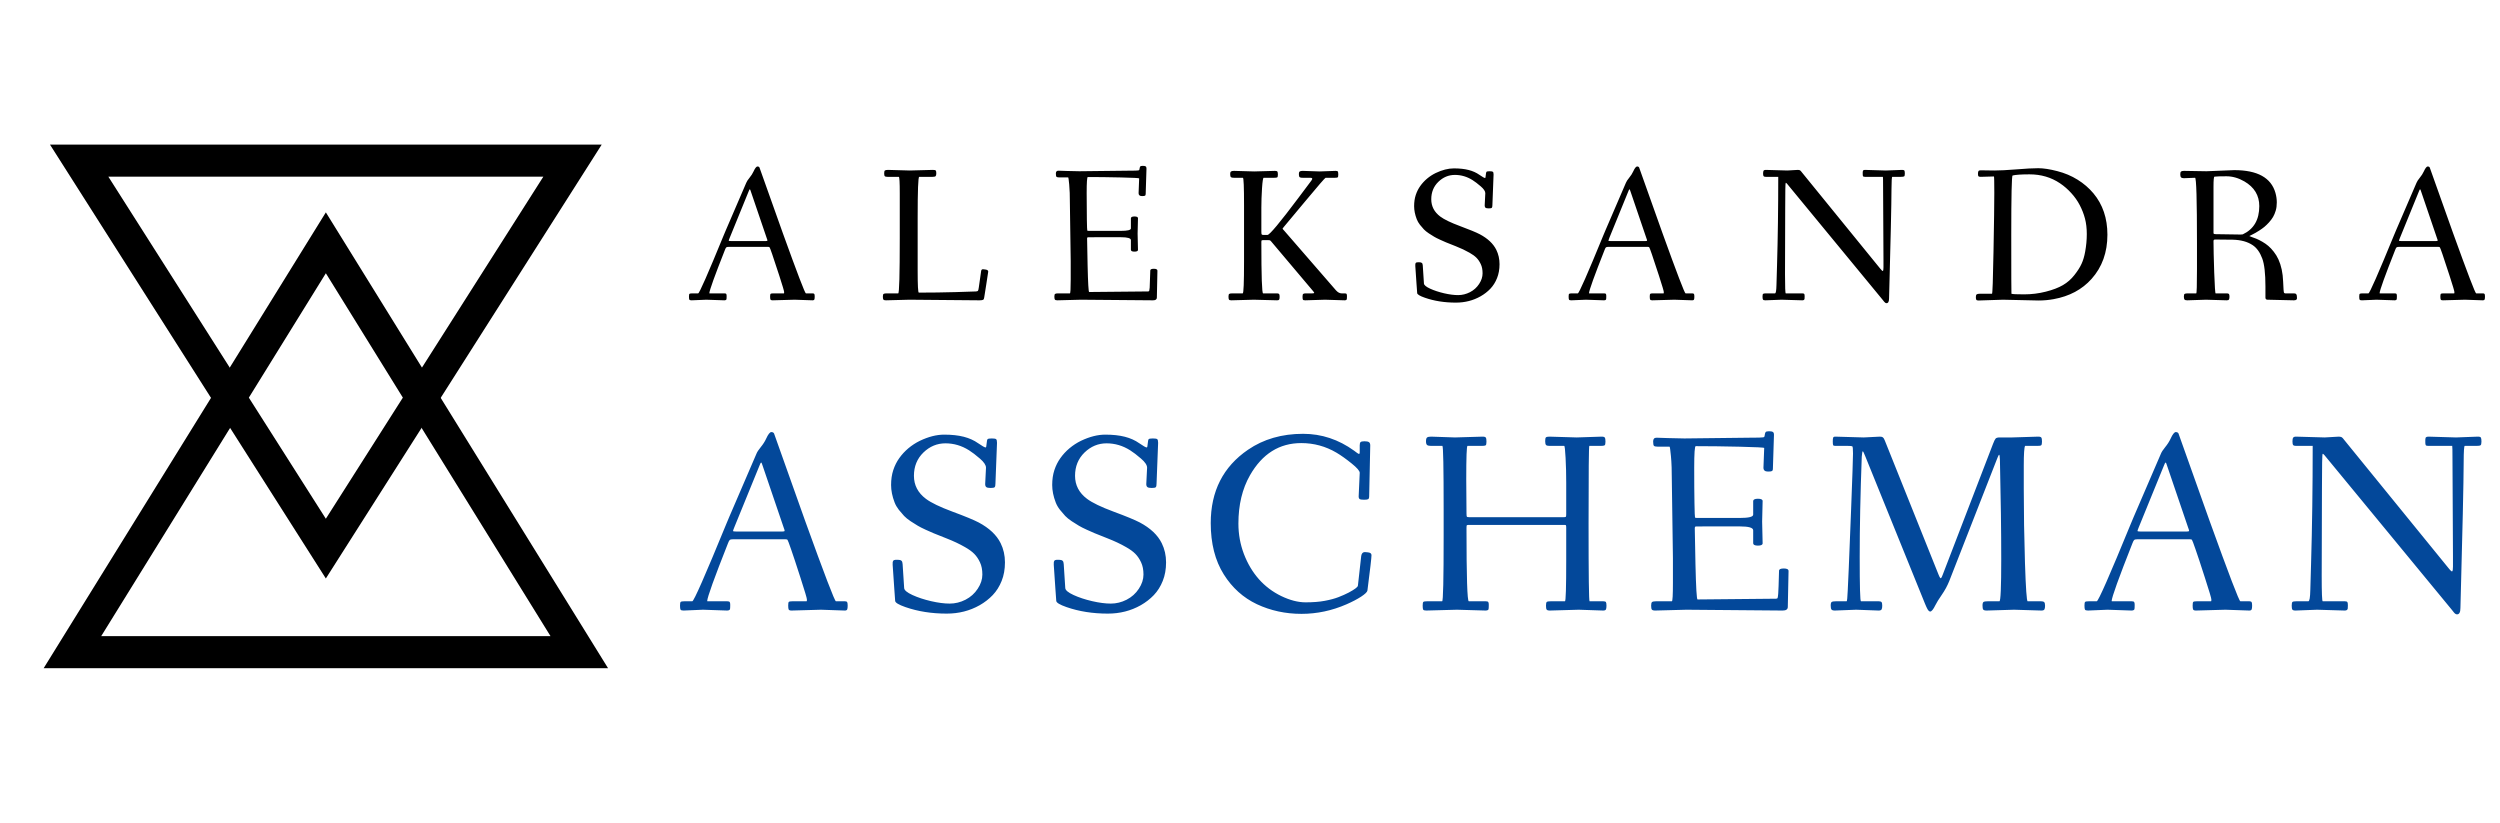
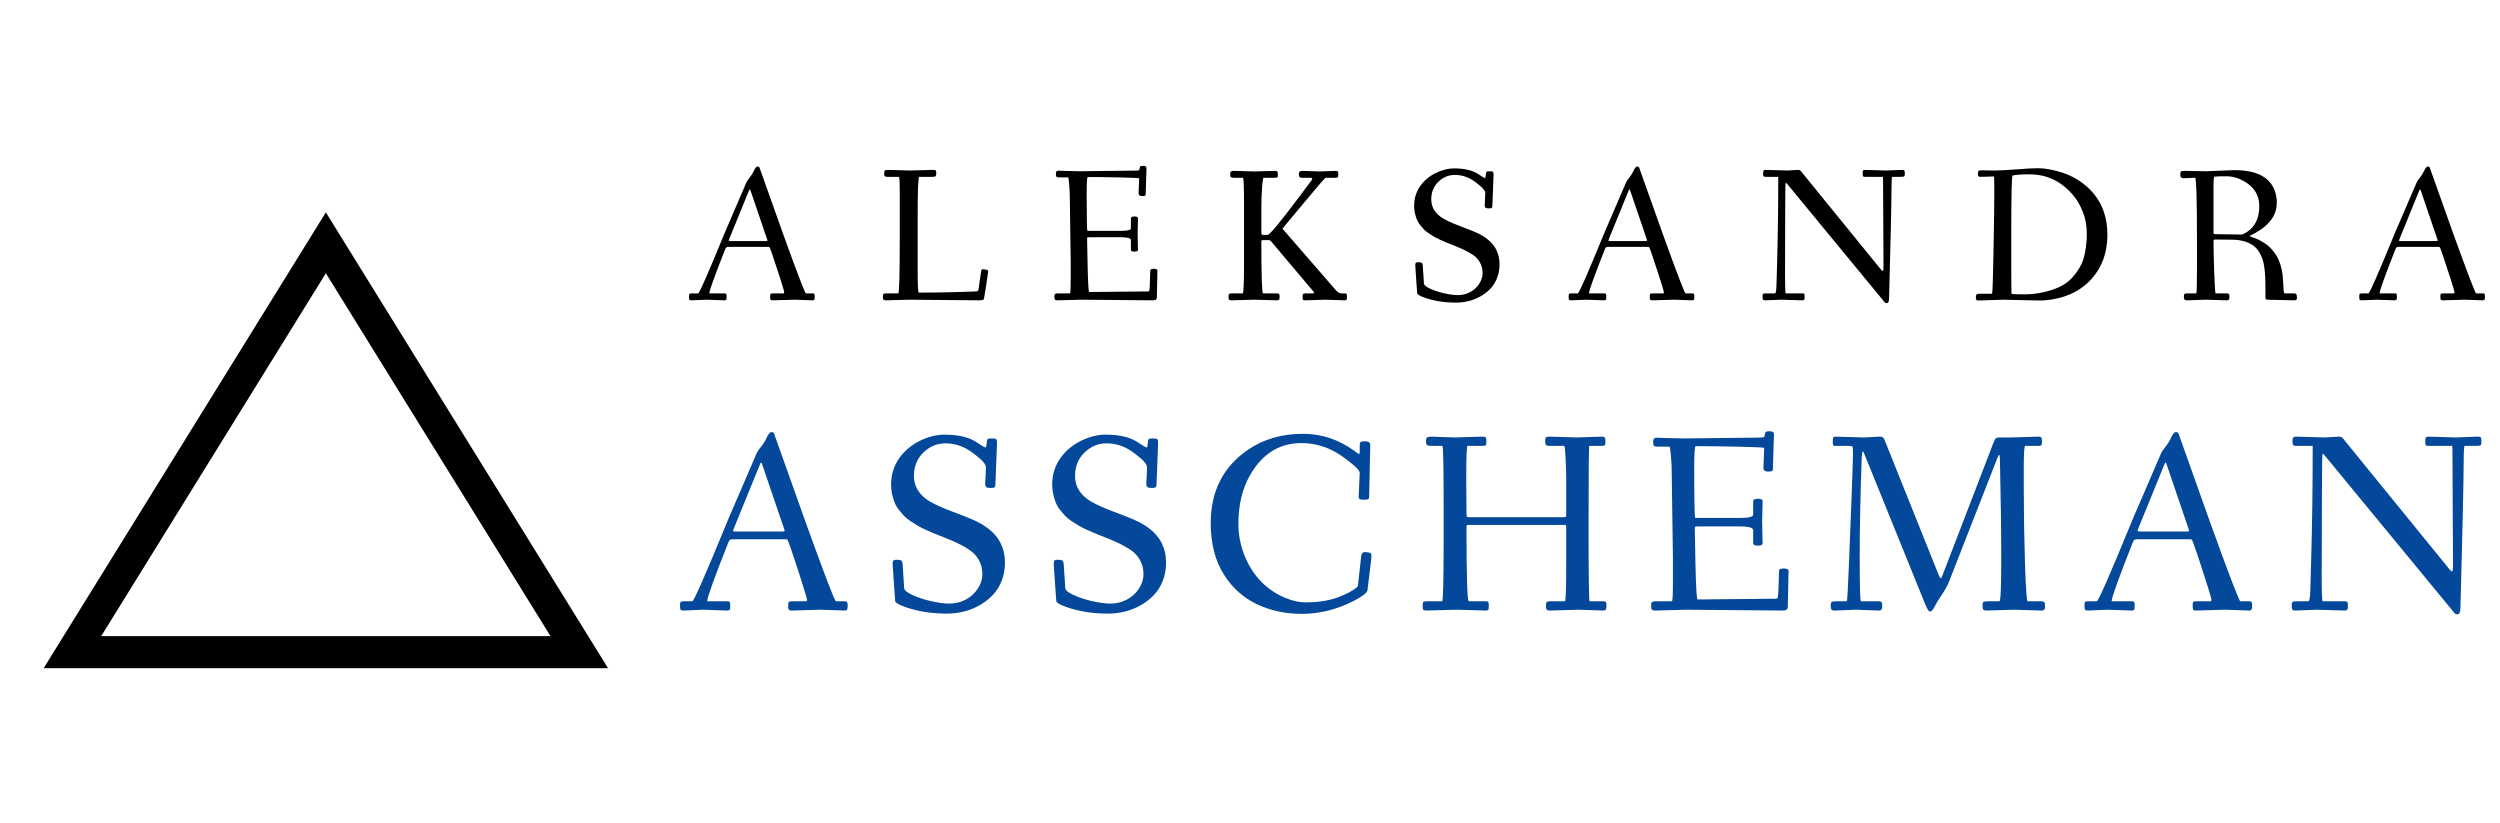
<svg xmlns="http://www.w3.org/2000/svg" width="234" height="77" viewBox="0 0 234 77" fill="none">
  <path d="M6.779 61.043L30.5 22.727L54.221 61.043H6.779Z" stroke="black" stroke-width="3" />
-   <path d="M7.41 15.036L30.499 51.35L53.588 15.036H7.41Z" stroke="black" stroke-width="3" />
  <path d="M65.807 57.07L63.984 57.147C63.824 57.147 63.728 57.117 63.697 57.059C63.666 57.004 63.65 56.879 63.65 56.684C63.65 56.488 63.672 56.373 63.715 56.338C63.762 56.299 63.883 56.279 64.078 56.279H64.799C64.943 56.279 66.004 53.867 67.981 49.043C68.148 48.641 68.24 48.422 68.256 48.387L70.799 42.48C70.861 42.316 70.998 42.105 71.209 41.848C71.424 41.586 71.592 41.322 71.713 41.057C71.897 40.654 72.057 40.449 72.193 40.441C72.357 40.441 72.453 40.514 72.481 40.658L75.357 48.744C77.17 53.768 78.131 56.279 78.24 56.279H79.078C79.191 56.279 79.264 56.307 79.295 56.361C79.326 56.412 79.342 56.523 79.342 56.695C79.342 56.867 79.326 56.984 79.295 57.047C79.264 57.113 79.191 57.147 79.078 57.147L76.846 57.07L74.086 57.147C73.945 57.147 73.857 57.115 73.822 57.053C73.791 56.994 73.775 56.869 73.775 56.678C73.775 56.486 73.795 56.373 73.834 56.338C73.877 56.299 73.994 56.279 74.186 56.279H75.504C75.519 56.279 75.527 56.223 75.527 56.109C75.527 55.996 75.326 55.318 74.924 54.076C74.525 52.834 74.231 51.941 74.039 51.398C73.852 50.855 73.742 50.566 73.711 50.531C73.68 50.492 73.606 50.473 73.488 50.473H68.643C68.475 50.473 68.363 50.494 68.309 50.537C68.258 50.58 68.201 50.685 68.139 50.853C66.857 54.092 66.209 55.893 66.193 56.256L66.217 56.279H68.062C68.195 56.279 68.275 56.305 68.303 56.355C68.334 56.402 68.35 56.488 68.35 56.613C68.35 56.738 68.348 56.82 68.344 56.859C68.344 56.895 68.34 56.938 68.332 56.988C68.324 57.035 68.309 57.066 68.285 57.082C68.238 57.125 68.164 57.147 68.062 57.147L65.807 57.07ZM73.225 49.752C73.369 49.752 73.441 49.728 73.441 49.682C73.441 49.631 73.416 49.543 73.365 49.418L71.379 43.582C71.324 43.391 71.279 43.295 71.244 43.295C71.209 43.295 71.156 43.391 71.086 43.582L68.736 49.342C68.654 49.541 68.613 49.66 68.613 49.699C68.613 49.734 68.719 49.752 68.93 49.752H73.225ZM92.213 45.31L92.289 43.775C92.289 43.533 92.097 43.248 91.715 42.92C91.335 42.592 90.998 42.334 90.701 42.147C90.013 41.713 89.277 41.496 88.492 41.496C87.71 41.496 87.023 41.783 86.429 42.357C85.84 42.932 85.544 43.658 85.544 44.537C85.544 45.412 85.919 46.131 86.669 46.693C87.154 47.057 87.98 47.455 89.148 47.889C90.32 48.322 91.138 48.66 91.603 48.902C92.595 49.43 93.281 50.076 93.66 50.842C93.929 51.389 94.064 51.986 94.064 52.635C94.064 53.283 93.96 53.863 93.754 54.375C93.55 54.887 93.273 55.328 92.921 55.699C92.57 56.066 92.162 56.383 91.697 56.648C90.771 57.172 89.744 57.434 88.615 57.434C87.201 57.434 85.912 57.23 84.748 56.824C84.119 56.605 83.798 56.412 83.787 56.244C83.779 56.072 83.752 55.691 83.705 55.102C83.603 53.742 83.552 52.994 83.552 52.857C83.552 52.721 83.554 52.637 83.558 52.605C83.562 52.574 83.576 52.539 83.599 52.5C83.634 52.43 83.738 52.395 83.91 52.395H84.027C84.191 52.395 84.306 52.424 84.373 52.482C84.439 52.537 84.476 52.641 84.484 52.793L84.63 55.049C84.646 55.248 84.904 55.463 85.404 55.693C85.908 55.924 86.488 56.115 87.144 56.268C87.804 56.42 88.388 56.496 88.896 56.496C89.404 56.496 89.896 56.375 90.373 56.133C90.849 55.887 91.23 55.545 91.515 55.107C91.804 54.67 91.949 54.227 91.949 53.777C91.949 53.328 91.875 52.947 91.726 52.635C91.582 52.322 91.404 52.059 91.193 51.844C90.982 51.629 90.693 51.418 90.326 51.211C89.818 50.918 89.244 50.647 88.603 50.397C87.966 50.143 87.56 49.98 87.384 49.91C87.209 49.836 86.96 49.727 86.64 49.582C86.324 49.438 86.078 49.312 85.902 49.207C85.726 49.102 85.505 48.963 85.24 48.791C84.978 48.615 84.773 48.449 84.625 48.293C84.476 48.133 84.312 47.941 84.132 47.719C83.957 47.492 83.824 47.262 83.734 47.027C83.515 46.457 83.406 45.914 83.406 45.398C83.406 44.879 83.474 44.412 83.611 43.998C83.748 43.584 83.935 43.211 84.173 42.879C84.412 42.543 84.695 42.236 85.023 41.959C85.355 41.682 85.713 41.449 86.095 41.262C86.904 40.875 87.662 40.682 88.369 40.682C89.08 40.682 89.693 40.748 90.209 40.881C90.724 41.014 91.171 41.215 91.55 41.484C91.933 41.75 92.169 41.883 92.259 41.883C92.302 41.883 92.332 41.764 92.347 41.525C92.367 41.287 92.398 41.147 92.441 41.103C92.488 41.06 92.617 41.039 92.828 41.039C93.039 41.039 93.173 41.06 93.232 41.103C93.291 41.147 93.32 41.262 93.32 41.449L93.173 45.264C93.173 45.432 93.15 45.543 93.103 45.598C93.056 45.648 92.931 45.674 92.728 45.674C92.525 45.674 92.388 45.647 92.318 45.592C92.248 45.537 92.213 45.443 92.213 45.31ZM107.292 45.31L107.368 43.775C107.368 43.533 107.177 43.248 106.794 42.92C106.415 42.592 106.077 42.334 105.78 42.147C105.093 41.713 104.357 41.496 103.571 41.496C102.79 41.496 102.103 41.783 101.509 42.357C100.919 42.932 100.624 43.658 100.624 44.537C100.624 45.412 100.999 46.131 101.749 46.693C102.234 47.057 103.06 47.455 104.228 47.889C105.4 48.322 106.218 48.66 106.683 48.902C107.675 49.43 108.361 50.076 108.739 50.842C109.009 51.389 109.144 51.986 109.144 52.635C109.144 53.283 109.04 53.863 108.833 54.375C108.63 54.887 108.353 55.328 108.001 55.699C107.65 56.066 107.241 56.383 106.777 56.648C105.851 57.172 104.823 57.434 103.695 57.434C102.28 57.434 100.991 57.23 99.827 56.824C99.198 56.605 98.878 56.412 98.866 56.244C98.859 56.072 98.831 55.691 98.784 55.102C98.683 53.742 98.632 52.994 98.632 52.857C98.632 52.721 98.634 52.637 98.638 52.605C98.642 52.574 98.656 52.539 98.679 52.5C98.714 52.43 98.818 52.395 98.99 52.395H99.107C99.271 52.395 99.386 52.424 99.452 52.482C99.519 52.537 99.556 52.641 99.564 52.793L99.71 55.049C99.726 55.248 99.984 55.463 100.484 55.693C100.987 55.924 101.568 56.115 102.224 56.268C102.884 56.42 103.468 56.496 103.976 56.496C104.484 56.496 104.976 56.375 105.452 56.133C105.929 55.887 106.31 55.545 106.595 55.107C106.884 54.67 107.029 54.227 107.029 53.777C107.029 53.328 106.954 52.947 106.806 52.635C106.661 52.322 106.484 52.059 106.273 51.844C106.062 51.629 105.773 51.418 105.405 51.211C104.898 50.918 104.323 50.647 103.683 50.397C103.046 50.143 102.64 49.98 102.464 49.91C102.288 49.836 102.04 49.727 101.72 49.582C101.404 49.438 101.157 49.312 100.982 49.207C100.806 49.102 100.585 48.963 100.32 48.791C100.058 48.615 99.853 48.449 99.704 48.293C99.556 48.133 99.392 47.941 99.212 47.719C99.036 47.492 98.903 47.262 98.814 47.027C98.595 46.457 98.486 45.914 98.486 45.398C98.486 44.879 98.554 44.412 98.691 43.998C98.827 43.584 99.015 43.211 99.253 42.879C99.491 42.543 99.775 42.236 100.103 41.959C100.435 41.682 100.792 41.449 101.175 41.262C101.984 40.875 102.741 40.682 103.448 40.682C104.159 40.682 104.773 40.748 105.288 40.881C105.804 41.014 106.251 41.215 106.63 41.484C107.013 41.75 107.249 41.883 107.339 41.883C107.382 41.883 107.411 41.764 107.427 41.525C107.446 41.287 107.478 41.147 107.521 41.103C107.568 41.06 107.696 41.039 107.907 41.039C108.118 41.039 108.253 41.06 108.312 41.103C108.37 41.147 108.4 41.262 108.4 41.449L108.253 45.264C108.253 45.432 108.23 45.543 108.183 45.598C108.136 45.648 108.011 45.674 107.808 45.674C107.605 45.674 107.468 45.647 107.398 45.592C107.327 45.537 107.292 45.443 107.292 45.31ZM127.751 51.674L128.014 51.697C128.253 51.717 128.372 51.805 128.372 51.961C128.372 52.195 128.245 53.299 127.991 55.272C127.971 55.408 127.778 55.598 127.411 55.84C127.048 56.078 126.591 56.318 126.04 56.56C124.673 57.158 123.266 57.457 121.821 57.457C120.321 57.457 118.93 57.156 117.649 56.555C116.368 55.949 115.333 55.018 114.544 53.76C113.731 52.467 113.325 50.867 113.325 48.961C113.325 45.973 114.489 43.684 116.817 42.094C118.266 41.102 119.983 40.605 121.968 40.605C123.694 40.605 125.288 41.133 126.749 42.188C126.897 42.297 126.991 42.367 127.03 42.398C127.073 42.43 127.114 42.455 127.153 42.475C127.196 42.49 127.225 42.488 127.241 42.469C127.261 42.445 127.27 42.4 127.27 42.334V41.69C127.27 41.537 127.296 41.435 127.346 41.385C127.401 41.33 127.522 41.303 127.71 41.303C127.901 41.303 128.04 41.328 128.126 41.379C128.212 41.43 128.255 41.533 128.255 41.69L128.155 46.441C128.155 46.59 128.124 46.684 128.061 46.723C128.003 46.758 127.872 46.775 127.669 46.775C127.47 46.775 127.337 46.756 127.27 46.717C127.204 46.674 127.171 46.59 127.171 46.465L127.27 44.256C127.27 44.076 127.014 43.781 126.503 43.371C125.995 42.961 125.528 42.629 125.102 42.375C124.083 41.773 122.981 41.473 121.798 41.473C119.747 41.473 118.147 42.477 116.999 44.484C116.276 45.75 115.915 47.258 115.915 49.008C115.915 50 116.087 50.949 116.43 51.855C116.778 52.762 117.245 53.547 117.831 54.211C118.417 54.871 119.116 55.398 119.929 55.793C120.745 56.184 121.503 56.379 122.202 56.379C122.901 56.379 123.499 56.332 123.995 56.238C124.495 56.145 124.923 56.029 125.278 55.893C125.634 55.756 125.954 55.613 126.239 55.465C126.802 55.164 127.089 54.947 127.1 54.815L127.411 52.031C127.45 51.793 127.563 51.674 127.751 51.674ZM136.373 57.07L133.496 57.147C133.336 57.147 133.241 57.117 133.209 57.059C133.178 57.004 133.162 56.879 133.162 56.684C133.162 56.488 133.184 56.373 133.227 56.338C133.274 56.299 133.395 56.279 133.59 56.279H134.985C135.079 56.279 135.125 54.24 135.125 50.162V47.713C135.125 43.728 135.086 41.736 135.008 41.736H133.954C133.782 41.736 133.659 41.711 133.584 41.66C133.51 41.609 133.473 41.49 133.473 41.303C133.473 41.115 133.508 40.996 133.579 40.945C133.649 40.895 133.774 40.869 133.954 40.869L136.186 40.945L138.776 40.869C138.936 40.869 139.036 40.9 139.075 40.963C139.114 41.025 139.133 41.152 139.133 41.344C139.133 41.531 139.108 41.645 139.057 41.684C139.006 41.719 138.881 41.736 138.682 41.736H137.358C137.28 41.736 137.241 42.785 137.241 44.883L137.264 48.047C137.264 48.227 137.276 48.332 137.299 48.363C137.323 48.395 137.407 48.41 137.551 48.41H146.311C146.455 48.41 146.539 48.398 146.563 48.375C146.586 48.348 146.598 48.262 146.598 48.117V45.193C146.598 44.385 146.579 43.607 146.539 42.861C146.5 42.111 146.457 41.736 146.411 41.736H145.039C144.883 41.736 144.776 41.711 144.717 41.66C144.659 41.605 144.629 41.484 144.629 41.297C144.629 41.109 144.651 40.992 144.694 40.945C144.741 40.895 144.848 40.869 145.016 40.869L147.582 40.945L149.914 40.869C150.075 40.869 150.174 40.9 150.213 40.963C150.252 41.025 150.272 41.152 150.272 41.344C150.272 41.531 150.245 41.645 150.19 41.684C150.139 41.719 150.014 41.736 149.815 41.736H148.76C148.713 41.736 148.69 44.16 148.69 49.008C148.69 53.855 148.721 56.279 148.784 56.279H150.055C150.192 56.279 150.278 56.305 150.313 56.355C150.348 56.406 150.366 56.52 150.366 56.695C150.366 56.867 150.348 56.984 150.313 57.047C150.278 57.113 150.192 57.147 150.055 57.147L147.776 57.07L145.063 57.147C144.903 57.147 144.803 57.115 144.764 57.053C144.725 56.994 144.705 56.871 144.705 56.684C144.705 56.492 144.731 56.377 144.782 56.338C144.836 56.299 144.963 56.279 145.162 56.279H146.481C146.559 56.279 146.598 54.984 146.598 52.395V49.418C146.598 49.281 146.59 49.199 146.575 49.172C146.559 49.145 146.52 49.131 146.457 49.131H137.481C137.371 49.131 137.307 49.145 137.287 49.172C137.272 49.199 137.264 49.297 137.264 49.465C137.264 54.008 137.336 56.279 137.481 56.279H139.063C139.196 56.279 139.276 56.305 139.303 56.355C139.334 56.402 139.35 56.488 139.35 56.613C139.35 56.738 139.348 56.82 139.344 56.859C139.344 56.895 139.34 56.938 139.332 56.988C139.325 57.035 139.311 57.066 139.291 57.082C139.241 57.125 139.164 57.147 139.063 57.147L136.373 57.07ZM157.857 57.07L154.928 57.147C154.764 57.147 154.658 57.115 154.611 57.053C154.568 56.99 154.547 56.869 154.547 56.69C154.547 56.506 154.576 56.393 154.635 56.35C154.697 56.303 154.826 56.279 155.021 56.279H156.486C156.553 56.279 156.586 55.703 156.586 54.551V52.248L156.486 45.193C156.486 44.096 156.457 43.258 156.398 42.68C156.344 42.098 156.301 41.807 156.27 41.807H155.145C154.984 41.807 154.875 41.783 154.816 41.736C154.762 41.69 154.734 41.551 154.734 41.32C154.734 41.086 154.84 40.969 155.051 40.969L156.105 41.004C156.809 41.027 157.328 41.039 157.664 41.039L163.711 40.969C164.523 40.969 164.969 40.957 165.047 40.934C165.129 40.91 165.17 40.857 165.17 40.775C165.174 40.756 165.18 40.723 165.188 40.676C165.195 40.625 165.203 40.586 165.211 40.559C165.219 40.527 165.234 40.492 165.258 40.453C165.297 40.395 165.402 40.365 165.574 40.365C165.75 40.365 165.871 40.387 165.938 40.43C166.008 40.469 166.043 40.56 166.043 40.705L165.943 43.869C165.943 43.982 165.912 44.057 165.85 44.092C165.787 44.123 165.666 44.139 165.486 44.139C165.201 44.139 165.059 44.018 165.059 43.775L165.129 41.93C165.129 41.887 164.365 41.848 162.838 41.812C161.311 41.777 159.938 41.76 158.719 41.76C158.625 41.76 158.578 42.428 158.578 43.764C158.578 45.1 158.586 46.205 158.602 47.08C158.617 47.955 158.635 48.408 158.654 48.44C158.678 48.467 158.74 48.48 158.842 48.48H162.85C163.682 48.48 164.098 48.377 164.098 48.17V46.922C164.098 46.762 164.244 46.682 164.537 46.682C164.834 46.682 164.982 46.754 164.982 46.898L164.936 48.815L164.982 50.853C164.982 50.998 164.834 51.07 164.537 51.07C164.244 51.07 164.098 50.99 164.098 50.83V49.635C164.098 49.393 163.682 49.272 162.85 49.272C161.494 49.272 160.475 49.272 159.791 49.272C159.107 49.272 158.754 49.273 158.73 49.277C158.711 49.277 158.697 49.281 158.689 49.289C158.682 49.297 158.672 49.309 158.66 49.324C158.648 49.336 158.641 49.353 158.637 49.377C158.637 49.397 158.635 49.422 158.631 49.453C158.627 49.48 158.648 50.598 158.695 52.805C158.746 55.008 158.811 56.109 158.889 56.109L166.23 56.039C166.312 56.039 166.363 56.016 166.383 55.969C166.402 55.922 166.422 55.789 166.441 55.57C166.461 55.352 166.486 54.637 166.518 53.426C166.518 53.281 166.666 53.209 166.963 53.209C167.26 53.209 167.408 53.289 167.408 53.449L167.338 56.807C167.338 57.033 167.178 57.147 166.857 57.147L157.857 57.07ZM173.734 57.07L171.742 57.147C171.578 57.147 171.472 57.113 171.425 57.047C171.379 56.984 171.355 56.861 171.355 56.678C171.355 56.494 171.386 56.383 171.449 56.344C171.515 56.301 171.652 56.279 171.859 56.279H172.843C172.886 56.279 172.921 55.938 172.949 55.254C172.98 54.57 173.011 53.891 173.043 53.215C173.078 52.539 173.152 50.682 173.265 47.643C173.382 44.6 173.441 42.869 173.441 42.451C173.441 42.029 173.42 41.805 173.377 41.777C173.334 41.75 173.205 41.736 172.99 41.736H171.789C171.675 41.736 171.607 41.713 171.584 41.666C171.56 41.615 171.548 41.5 171.548 41.32C171.548 41.141 171.56 41.022 171.584 40.963C171.607 40.9 171.675 40.869 171.789 40.869L174.449 40.945L175.966 40.869C176.091 40.869 176.183 40.893 176.242 40.94C176.3 40.982 176.359 41.08 176.418 41.232L181.457 53.807C181.523 53.967 181.574 54.065 181.609 54.1C181.644 54.131 181.673 54.129 181.697 54.094C181.736 54.043 181.785 53.94 181.843 53.783L186.548 41.543C186.65 41.277 186.732 41.111 186.795 41.045C186.861 40.978 186.986 40.945 187.17 40.945H188.324L190.773 40.869C190.933 40.869 191.033 40.9 191.072 40.963C191.111 41.025 191.13 41.152 191.13 41.344C191.13 41.531 191.103 41.645 191.048 41.684C190.998 41.719 190.873 41.736 190.673 41.736H189.548C189.466 41.873 189.425 42.488 189.425 43.582V45.744C189.425 47.978 189.463 50.293 189.537 52.688C189.615 55.082 189.699 56.279 189.789 56.279H191.037C191.181 56.279 191.281 56.307 191.336 56.361C191.39 56.412 191.418 56.523 191.418 56.695C191.418 56.863 191.396 56.98 191.353 57.047C191.31 57.113 191.22 57.147 191.084 57.147L188.517 57.07L185.945 57.147C185.781 57.147 185.675 57.115 185.629 57.053C185.586 56.99 185.564 56.867 185.564 56.684C185.564 56.496 185.595 56.383 185.658 56.344C185.724 56.301 185.861 56.279 186.068 56.279H187.146C187.259 56.279 187.316 54.969 187.316 52.348C187.316 49.723 187.275 46.625 187.193 43.055C187.181 42.73 187.158 42.566 187.123 42.562C187.095 42.562 187.05 42.639 186.988 42.791C186.929 42.94 186.894 43.027 186.882 43.055L182.441 54.41C182.261 54.848 182.031 55.27 181.75 55.676C181.468 56.082 181.269 56.404 181.152 56.643C180.957 57.041 180.795 57.24 180.666 57.24C180.56 57.24 180.453 57.119 180.343 56.877C180.324 56.834 180.306 56.797 180.291 56.766C180.24 56.66 180.205 56.578 180.185 56.52L174.595 42.721C174.47 42.4 174.39 42.24 174.355 42.24C174.32 42.236 174.289 42.404 174.261 42.744C174.132 46.232 174.068 49.361 174.068 52.131C174.068 54.897 174.107 56.279 174.185 56.279H175.843C175.98 56.279 176.07 56.307 176.113 56.361C176.156 56.416 176.177 56.527 176.177 56.695C176.177 56.863 176.156 56.98 176.113 57.047C176.07 57.113 175.98 57.147 175.843 57.147L173.734 57.07ZM197.263 57.07L195.441 57.147C195.28 57.147 195.185 57.117 195.154 57.059C195.122 57.004 195.107 56.879 195.107 56.684C195.107 56.488 195.128 56.373 195.171 56.338C195.218 56.299 195.339 56.279 195.534 56.279H196.255C196.4 56.279 197.46 53.867 199.437 49.043C199.605 48.641 199.696 48.422 199.712 48.387L202.255 42.48C202.318 42.316 202.454 42.105 202.665 41.848C202.88 41.586 203.048 41.322 203.169 41.057C203.353 40.654 203.513 40.449 203.65 40.441C203.814 40.441 203.909 40.514 203.937 40.658L206.814 48.744C208.626 53.768 209.587 56.279 209.696 56.279H210.534C210.648 56.279 210.72 56.307 210.751 56.361C210.782 56.412 210.798 56.523 210.798 56.695C210.798 56.867 210.782 56.984 210.751 57.047C210.72 57.113 210.648 57.147 210.534 57.147L208.302 57.07L205.542 57.147C205.402 57.147 205.314 57.115 205.279 57.053C205.247 56.994 205.232 56.869 205.232 56.678C205.232 56.486 205.251 56.373 205.29 56.338C205.333 56.299 205.45 56.279 205.642 56.279H206.96C206.976 56.279 206.984 56.223 206.984 56.109C206.984 55.996 206.782 55.318 206.38 54.076C205.982 52.834 205.687 51.941 205.495 51.398C205.308 50.855 205.198 50.566 205.167 50.531C205.136 50.492 205.062 50.473 204.945 50.473H200.099C199.931 50.473 199.82 50.494 199.765 50.537C199.714 50.58 199.657 50.685 199.595 50.853C198.314 54.092 197.665 55.893 197.65 56.256L197.673 56.279H199.519C199.652 56.279 199.732 56.305 199.759 56.355C199.79 56.402 199.806 56.488 199.806 56.613C199.806 56.738 199.804 56.82 199.8 56.859C199.8 56.895 199.796 56.938 199.788 56.988C199.78 57.035 199.765 57.066 199.741 57.082C199.695 57.125 199.62 57.147 199.519 57.147L197.263 57.07ZM204.681 49.752C204.825 49.752 204.898 49.728 204.898 49.682C204.898 49.631 204.872 49.543 204.821 49.418L202.835 43.582C202.78 43.391 202.736 43.295 202.7 43.295C202.665 43.295 202.613 43.391 202.542 43.582L200.193 49.342C200.111 49.541 200.07 49.66 200.07 49.699C200.07 49.734 200.175 49.752 200.386 49.752H204.681ZM216.878 57.07L214.862 57.147C214.702 57.147 214.602 57.115 214.563 57.053C214.524 56.994 214.505 56.871 214.505 56.684C214.505 56.492 214.53 56.377 214.581 56.338C214.632 56.299 214.757 56.279 214.956 56.279H216.063C216.169 56.279 216.229 55.932 216.245 55.236C216.264 54.537 216.288 53.723 216.315 52.793C216.417 49.34 216.468 45.654 216.468 41.736H214.909C214.772 41.736 214.682 41.709 214.639 41.654C214.596 41.6 214.575 41.488 214.575 41.32C214.575 41.152 214.596 41.035 214.639 40.969C214.682 40.902 214.772 40.869 214.909 40.869C214.909 40.869 215.805 40.895 217.598 40.945L218.917 40.869C218.987 40.869 219.038 40.875 219.069 40.887C219.1 40.895 219.124 40.9 219.139 40.904C219.155 40.908 219.173 40.918 219.192 40.934C219.212 40.949 219.227 40.961 219.239 40.969C219.251 40.977 219.266 40.992 219.286 41.016C219.309 41.039 219.325 41.057 219.333 41.068C219.341 41.08 219.358 41.103 219.386 41.139C219.413 41.17 219.432 41.193 219.444 41.209L229.188 53.185C229.376 53.42 229.489 53.518 229.528 53.478C229.575 53.432 229.598 53.285 229.598 53.039V52.031L229.552 43.008C229.552 42.16 229.544 41.736 229.528 41.736H227.296C227.163 41.736 227.081 41.713 227.05 41.666C227.022 41.615 227.009 41.527 227.009 41.402C227.009 41.277 227.009 41.197 227.009 41.162C227.012 41.123 227.018 41.08 227.026 41.033C227.034 40.982 227.048 40.949 227.067 40.934C227.118 40.891 227.194 40.869 227.296 40.869L229.886 40.945L231.925 40.869C232.085 40.869 232.18 40.9 232.212 40.963C232.247 41.022 232.264 41.147 232.264 41.338C232.264 41.525 232.235 41.639 232.177 41.678C232.118 41.717 231.987 41.736 231.784 41.736H230.7C230.637 41.736 230.604 42.234 230.6 43.23C230.596 44.223 230.569 45.848 230.518 48.105C230.468 50.363 230.417 52.389 230.366 54.182C230.319 55.971 230.296 56.879 230.296 56.906C230.296 57.305 230.19 57.504 229.979 57.504C229.878 57.504 229.778 57.441 229.68 57.316C229.583 57.191 229.524 57.117 229.505 57.094C221.63 47.527 217.651 42.697 217.569 42.603C217.487 42.506 217.43 42.465 217.399 42.48C217.356 42.508 217.335 43.572 217.335 45.674L217.311 53.906C217.311 55.488 217.343 56.279 217.405 56.279H219.468C219.6 56.279 219.682 56.305 219.714 56.355C219.745 56.402 219.761 56.502 219.761 56.654C219.761 56.803 219.757 56.904 219.749 56.959C219.729 57.084 219.636 57.147 219.468 57.147L216.878 57.07Z" fill="#03489A" />
  <path d="M66.105 28.053L64.738 28.11C64.618 28.11 64.546 28.088 64.523 28.044C64.499 28.003 64.488 27.909 64.488 27.763C64.488 27.616 64.504 27.53 64.536 27.503C64.571 27.474 64.662 27.459 64.809 27.459H65.349C65.457 27.459 66.253 25.65 67.735 22.032C67.861 21.73 67.93 21.566 67.942 21.54L69.849 17.11C69.896 16.987 69.999 16.829 70.157 16.636C70.318 16.439 70.444 16.242 70.535 16.043C70.672 15.741 70.793 15.587 70.895 15.581C71.018 15.581 71.09 15.635 71.11 15.744L73.268 21.808C74.627 25.576 75.348 27.459 75.43 27.459H76.059C76.144 27.459 76.198 27.48 76.221 27.521C76.245 27.559 76.256 27.643 76.256 27.771C76.256 27.9 76.245 27.988 76.221 28.035C76.198 28.085 76.144 28.11 76.059 28.11L74.384 28.053L72.314 28.11C72.209 28.11 72.143 28.086 72.117 28.04C72.093 27.996 72.082 27.902 72.082 27.758C72.082 27.615 72.096 27.53 72.126 27.503C72.158 27.474 72.246 27.459 72.389 27.459H73.378C73.39 27.459 73.395 27.417 73.395 27.332C73.395 27.247 73.245 26.739 72.943 25.807C72.644 24.875 72.423 24.206 72.279 23.799C72.139 23.392 72.057 23.175 72.033 23.148C72.01 23.119 71.954 23.105 71.866 23.105H68.232C68.106 23.105 68.022 23.121 67.981 23.153C67.943 23.185 67.901 23.264 67.854 23.39C66.893 25.819 66.407 27.169 66.395 27.442L66.413 27.459H67.797C67.897 27.459 67.957 27.479 67.977 27.517C68.001 27.552 68.012 27.616 68.012 27.71C68.012 27.804 68.011 27.865 68.008 27.895C68.008 27.921 68.005 27.953 67.999 27.991C67.993 28.026 67.981 28.05 67.964 28.061C67.929 28.094 67.873 28.11 67.797 28.11L66.105 28.053ZM71.668 22.564C71.777 22.564 71.831 22.546 71.831 22.511C71.831 22.473 71.812 22.407 71.774 22.314L70.284 17.936C70.243 17.793 70.21 17.721 70.183 17.721C70.157 17.721 70.117 17.793 70.064 17.936L68.302 22.256C68.241 22.406 68.21 22.495 68.21 22.524C68.21 22.551 68.289 22.564 68.447 22.564H71.668ZM85.119 28.053L82.922 28.11C82.799 28.11 82.72 28.086 82.685 28.04C82.652 27.993 82.636 27.902 82.636 27.767C82.636 27.629 82.658 27.544 82.702 27.512C82.749 27.477 82.846 27.459 82.992 27.459H84.073C84.17 27.459 84.218 25.725 84.218 22.256V18.099C84.218 17.068 84.189 16.552 84.13 16.552H83.067C82.941 16.552 82.858 16.532 82.817 16.491C82.778 16.45 82.759 16.36 82.759 16.223C82.759 16.085 82.781 15.997 82.825 15.959C82.872 15.921 82.97 15.902 83.12 15.902L85.154 15.959C85.154 15.959 85.875 15.94 87.317 15.902C87.463 15.902 87.552 15.921 87.585 15.959C87.62 15.997 87.637 16.084 87.637 16.218C87.637 16.35 87.617 16.439 87.576 16.486C87.535 16.53 87.441 16.552 87.294 16.552H86.038C85.941 16.552 85.893 17.824 85.893 20.367V25.355C85.893 26.711 85.929 27.389 86.002 27.389C87.148 27.389 88.292 27.373 89.435 27.341C90.624 27.306 91.264 27.285 91.355 27.279C91.449 27.27 91.509 27.252 91.535 27.222C91.565 27.19 91.591 27.089 91.614 26.919L91.834 25.372C91.852 25.243 91.919 25.186 92.036 25.201C92.153 25.212 92.238 25.224 92.291 25.236C92.429 25.265 92.498 25.328 92.498 25.425C92.498 25.475 92.439 25.858 92.322 26.576C92.205 27.291 92.139 27.71 92.124 27.833C92.112 27.953 92.077 28.029 92.019 28.061C91.96 28.094 91.844 28.11 91.671 28.11L85.119 28.053ZM101.172 28.053L98.974 28.11C98.851 28.11 98.772 28.086 98.737 28.04C98.705 27.993 98.689 27.902 98.689 27.767C98.689 27.629 98.711 27.544 98.755 27.512C98.802 27.477 98.898 27.459 99.045 27.459H100.143C100.193 27.459 100.218 27.027 100.218 26.163V24.436L100.143 19.145C100.143 18.322 100.121 17.693 100.077 17.26C100.036 16.823 100.004 16.605 99.981 16.605H99.137C99.017 16.605 98.935 16.587 98.891 16.552C98.85 16.517 98.829 16.413 98.829 16.24C98.829 16.064 98.908 15.977 99.067 15.977L99.858 16.003C100.385 16.02 100.775 16.029 101.027 16.029L105.562 15.977C106.171 15.977 106.505 15.968 106.564 15.95C106.625 15.933 106.656 15.893 106.656 15.832C106.659 15.817 106.663 15.792 106.669 15.757C106.675 15.719 106.681 15.69 106.687 15.669C106.693 15.646 106.704 15.619 106.722 15.59C106.751 15.546 106.83 15.524 106.959 15.524C107.091 15.524 107.182 15.54 107.232 15.572C107.284 15.602 107.311 15.67 107.311 15.779L107.236 18.152C107.236 18.237 107.213 18.293 107.166 18.319C107.119 18.342 107.028 18.354 106.893 18.354C106.679 18.354 106.572 18.263 106.572 18.081L106.625 16.697C106.625 16.665 106.052 16.636 104.907 16.609C103.761 16.583 102.732 16.57 101.818 16.57C101.747 16.57 101.712 17.071 101.712 18.073C101.712 19.075 101.718 19.904 101.73 20.56C101.741 21.216 101.755 21.556 101.769 21.58C101.787 21.6 101.834 21.61 101.91 21.61H104.916C105.54 21.61 105.852 21.533 105.852 21.377V20.441C105.852 20.321 105.962 20.261 106.181 20.261C106.404 20.261 106.515 20.315 106.515 20.424L106.48 21.861L106.515 23.39C106.515 23.498 106.404 23.553 106.181 23.553C105.962 23.553 105.852 23.493 105.852 23.373V22.476C105.852 22.294 105.54 22.204 104.916 22.204C103.899 22.204 103.134 22.204 102.622 22.204C102.109 22.204 101.844 22.205 101.826 22.208C101.812 22.208 101.801 22.211 101.796 22.217C101.79 22.223 101.782 22.231 101.774 22.243C101.765 22.252 101.759 22.265 101.756 22.283C101.756 22.297 101.755 22.316 101.752 22.34C101.749 22.36 101.765 23.198 101.8 24.854C101.838 26.506 101.886 27.332 101.945 27.332L107.451 27.279C107.513 27.279 107.551 27.262 107.566 27.227C107.58 27.191 107.595 27.092 107.61 26.928C107.624 26.764 107.643 26.227 107.667 25.319C107.667 25.211 107.778 25.157 108.001 25.157C108.223 25.157 108.335 25.217 108.335 25.337L108.282 27.855C108.282 28.025 108.162 28.11 107.922 28.11L101.172 28.053ZM117.36 28.053L115.255 28.11C115.135 28.11 115.06 28.086 115.031 28.04C115.002 27.996 114.987 27.903 114.987 27.763C114.987 27.622 115.011 27.537 115.057 27.508C115.107 27.476 115.21 27.459 115.365 27.459H116.319C116.401 27.459 116.442 26.457 116.442 24.454V19.233C116.442 17.504 116.407 16.64 116.336 16.64H115.506C115.315 16.64 115.207 16.605 115.18 16.535C115.157 16.464 115.145 16.377 115.145 16.271C115.145 16.163 115.172 16.089 115.224 16.051C115.277 16.013 115.371 15.994 115.506 15.994L117.395 16.047L119.342 15.994C119.462 15.994 119.537 16.018 119.566 16.064C119.596 16.108 119.61 16.202 119.61 16.346C119.61 16.486 119.59 16.571 119.549 16.601C119.511 16.627 119.417 16.64 119.267 16.64H118.279C118.22 16.64 118.169 16.967 118.125 17.62C118.084 18.273 118.063 18.877 118.063 19.431V21.681C118.063 21.815 118.072 21.9 118.09 21.936C118.107 21.971 118.158 21.988 118.243 21.988H118.639C118.835 21.988 119.801 20.831 121.535 18.517C122.264 17.541 122.664 17.008 122.735 16.917C122.878 16.732 122.85 16.64 122.651 16.64H121.935C121.744 16.64 121.636 16.605 121.61 16.535C121.586 16.464 121.575 16.377 121.575 16.271C121.575 16.163 121.601 16.089 121.654 16.051C121.706 16.013 121.8 15.994 121.935 15.994L123.517 16.047L125.011 15.994C125.131 15.994 125.203 16.016 125.226 16.06C125.25 16.104 125.262 16.198 125.262 16.341C125.262 16.485 125.244 16.571 125.209 16.601C125.177 16.627 125.087 16.64 124.941 16.64H124.075C124.025 16.64 123.376 17.39 122.128 18.89C120.883 20.387 120.224 21.177 120.151 21.259C120.08 21.341 120.045 21.389 120.045 21.404C120.045 21.416 120.066 21.443 120.107 21.487C120.148 21.528 120.18 21.564 120.203 21.593L125.046 27.174C125.219 27.364 125.393 27.459 125.569 27.459H125.859C125.959 27.459 126.019 27.479 126.039 27.517C126.063 27.552 126.075 27.616 126.075 27.71C126.075 27.804 126.073 27.865 126.07 27.895C126.07 27.921 126.067 27.953 126.061 27.991C126.055 28.026 126.044 28.05 126.026 28.061C125.991 28.094 125.935 28.11 125.859 28.11L124.022 28.053L122.168 28.11C122.048 28.11 121.976 28.088 121.952 28.044C121.929 28.003 121.917 27.912 121.917 27.771C121.917 27.628 121.939 27.54 121.983 27.508C122.027 27.476 122.112 27.459 122.238 27.459H122.831C122.978 27.459 123.033 27.429 122.998 27.367C122.972 27.326 122.935 27.279 122.888 27.227L118.982 22.599C118.935 22.541 118.895 22.505 118.863 22.494C118.831 22.482 118.75 22.476 118.621 22.476H118.279C118.17 22.476 118.107 22.485 118.09 22.502C118.072 22.517 118.063 22.574 118.063 22.674C118.063 25.864 118.117 27.459 118.226 27.459H119.522C119.625 27.459 119.692 27.48 119.724 27.521C119.757 27.562 119.773 27.647 119.773 27.776C119.773 27.902 119.76 27.988 119.733 28.035C119.707 28.085 119.642 28.11 119.54 28.11L117.36 28.053ZM138.967 19.233L139.024 18.081C139.024 17.9 138.881 17.686 138.594 17.44C138.309 17.194 138.056 17 137.833 16.86C137.318 16.535 136.766 16.372 136.177 16.372C135.591 16.372 135.075 16.587 134.63 17.018C134.187 17.449 133.966 17.994 133.966 18.653C133.966 19.309 134.247 19.848 134.81 20.27C135.173 20.543 135.793 20.841 136.669 21.166C137.548 21.492 138.162 21.745 138.51 21.927C139.254 22.322 139.768 22.807 140.053 23.381C140.255 23.791 140.356 24.24 140.356 24.726C140.356 25.212 140.278 25.648 140.123 26.031C139.971 26.415 139.763 26.746 139.499 27.024C139.235 27.3 138.929 27.537 138.58 27.736C137.886 28.129 137.116 28.325 136.269 28.325C135.208 28.325 134.242 28.173 133.369 27.868C132.897 27.704 132.657 27.559 132.648 27.433C132.642 27.304 132.621 27.019 132.586 26.576C132.51 25.557 132.472 24.996 132.472 24.893C132.472 24.791 132.474 24.727 132.476 24.704C132.479 24.681 132.49 24.654 132.507 24.625C132.534 24.572 132.611 24.546 132.74 24.546H132.828C132.951 24.546 133.037 24.568 133.087 24.612C133.137 24.653 133.165 24.73 133.171 24.845L133.281 26.537C133.292 26.686 133.486 26.847 133.861 27.02C134.239 27.193 134.674 27.336 135.166 27.451C135.661 27.565 136.099 27.622 136.48 27.622C136.861 27.622 137.23 27.531 137.587 27.35C137.945 27.165 138.23 26.909 138.444 26.581C138.661 26.252 138.769 25.92 138.769 25.583C138.769 25.246 138.714 24.96 138.602 24.726C138.494 24.492 138.361 24.294 138.203 24.133C138.044 23.972 137.828 23.814 137.552 23.658C137.171 23.439 136.741 23.235 136.26 23.047C135.783 22.857 135.478 22.735 135.346 22.683C135.214 22.627 135.028 22.545 134.788 22.436C134.551 22.328 134.366 22.234 134.234 22.155C134.102 22.076 133.937 21.972 133.738 21.843C133.541 21.711 133.388 21.587 133.276 21.47C133.165 21.35 133.042 21.206 132.907 21.039C132.775 20.869 132.676 20.696 132.608 20.52C132.444 20.093 132.362 19.686 132.362 19.299C132.362 18.909 132.413 18.559 132.516 18.248C132.619 17.938 132.759 17.658 132.938 17.409C133.117 17.157 133.329 16.927 133.575 16.719C133.824 16.511 134.092 16.337 134.379 16.196C134.986 15.906 135.554 15.761 136.084 15.761C136.618 15.761 137.078 15.811 137.464 15.911C137.851 16.01 138.186 16.161 138.471 16.363C138.758 16.562 138.935 16.662 139.002 16.662C139.035 16.662 139.057 16.573 139.068 16.394C139.083 16.215 139.106 16.11 139.139 16.078C139.174 16.045 139.27 16.029 139.429 16.029C139.587 16.029 139.688 16.045 139.732 16.078C139.776 16.11 139.798 16.196 139.798 16.337L139.688 19.198C139.688 19.324 139.67 19.407 139.635 19.448C139.6 19.486 139.506 19.505 139.354 19.505C139.202 19.505 139.099 19.485 139.046 19.444C138.994 19.403 138.967 19.332 138.967 19.233ZM148.441 28.053L147.074 28.11C146.954 28.11 146.882 28.088 146.859 28.044C146.835 28.003 146.824 27.909 146.824 27.763C146.824 27.616 146.84 27.53 146.872 27.503C146.907 27.474 146.998 27.459 147.145 27.459H147.685C147.793 27.459 148.589 25.65 150.071 22.032C150.197 21.73 150.266 21.566 150.278 21.54L152.185 17.11C152.232 16.987 152.334 16.829 152.493 16.636C152.654 16.439 152.78 16.242 152.871 16.043C153.008 15.741 153.128 15.587 153.231 15.581C153.354 15.581 153.426 15.635 153.446 15.744L155.604 21.808C156.963 25.576 157.684 27.459 157.766 27.459H158.395C158.479 27.459 158.534 27.48 158.557 27.521C158.581 27.559 158.592 27.643 158.592 27.771C158.592 27.9 158.581 27.988 158.557 28.035C158.534 28.085 158.479 28.11 158.395 28.11L156.72 28.053L154.65 28.11C154.545 28.11 154.479 28.086 154.453 28.04C154.429 27.996 154.417 27.902 154.417 27.758C154.417 27.615 154.432 27.53 154.461 27.503C154.494 27.474 154.582 27.459 154.725 27.459H155.714C155.726 27.459 155.731 27.417 155.731 27.332C155.731 27.247 155.581 26.739 155.279 25.807C154.98 24.875 154.759 24.206 154.615 23.799C154.475 23.392 154.393 23.175 154.369 23.148C154.346 23.119 154.29 23.105 154.202 23.105H150.568C150.442 23.105 150.358 23.121 150.317 23.153C150.279 23.185 150.237 23.264 150.19 23.39C149.229 25.819 148.743 27.169 148.731 27.442L148.749 27.459H150.133C150.232 27.459 150.292 27.479 150.313 27.517C150.336 27.552 150.348 27.616 150.348 27.71C150.348 27.804 150.347 27.865 150.344 27.895C150.344 27.921 150.341 27.953 150.335 27.991C150.329 28.026 150.317 28.05 150.3 28.061C150.265 28.094 150.209 28.11 150.133 28.11L148.441 28.053ZM154.004 22.564C154.113 22.564 154.167 22.546 154.167 22.511C154.167 22.473 154.148 22.407 154.11 22.314L152.62 17.936C152.579 17.793 152.545 17.721 152.519 17.721C152.493 17.721 152.453 17.793 152.4 17.936L150.638 22.256C150.577 22.406 150.546 22.495 150.546 22.524C150.546 22.551 150.625 22.564 150.783 22.564H154.004ZM166.752 28.053L165.24 28.11C165.12 28.11 165.046 28.086 165.016 28.04C164.987 27.996 164.972 27.903 164.972 27.763C164.972 27.619 164.991 27.533 165.029 27.503C165.067 27.474 165.161 27.459 165.311 27.459H166.141C166.22 27.459 166.266 27.199 166.277 26.677C166.292 26.153 166.31 25.542 166.33 24.845C166.406 22.255 166.444 19.491 166.444 16.552H165.275C165.173 16.552 165.106 16.532 165.073 16.491C165.041 16.45 165.025 16.366 165.025 16.24C165.025 16.114 165.041 16.026 165.073 15.977C165.106 15.927 165.173 15.902 165.275 15.902C165.275 15.902 165.948 15.921 167.293 15.959L168.281 15.902C168.334 15.902 168.372 15.906 168.396 15.915C168.419 15.921 168.437 15.925 168.448 15.928C168.46 15.931 168.473 15.938 168.488 15.95C168.503 15.962 168.514 15.971 168.523 15.977C168.532 15.982 168.544 15.994 168.558 16.012C168.576 16.029 168.588 16.043 168.593 16.051C168.599 16.06 168.612 16.078 168.633 16.104C168.653 16.127 168.668 16.145 168.677 16.157L175.985 25.139C176.126 25.315 176.211 25.388 176.24 25.359C176.275 25.324 176.293 25.214 176.293 25.029V24.273L176.257 17.506C176.257 16.87 176.252 16.552 176.24 16.552H174.566C174.466 16.552 174.404 16.535 174.381 16.5C174.36 16.461 174.35 16.395 174.35 16.302C174.35 16.208 174.35 16.148 174.35 16.122C174.353 16.092 174.358 16.06 174.363 16.025C174.369 15.987 174.379 15.962 174.394 15.95C174.432 15.918 174.489 15.902 174.566 15.902L176.508 15.959L178.037 15.902C178.157 15.902 178.229 15.925 178.253 15.972C178.279 16.016 178.292 16.11 178.292 16.253C178.292 16.394 178.27 16.479 178.226 16.508C178.182 16.538 178.084 16.552 177.932 16.552H177.119C177.072 16.552 177.047 16.926 177.044 17.673C177.041 18.417 177.021 19.636 176.983 21.329C176.944 23.023 176.906 24.541 176.868 25.886C176.833 27.228 176.816 27.909 176.816 27.93C176.816 28.229 176.736 28.378 176.578 28.378C176.502 28.378 176.427 28.331 176.354 28.237C176.281 28.144 176.237 28.088 176.222 28.07C170.316 20.895 167.332 17.273 167.271 17.203C167.209 17.129 167.167 17.099 167.143 17.11C167.111 17.131 167.095 17.929 167.095 19.505L167.077 25.68C167.077 26.866 167.101 27.459 167.148 27.459H168.694C168.794 27.459 168.856 27.479 168.879 27.517C168.902 27.552 168.914 27.627 168.914 27.741C168.914 27.852 168.911 27.928 168.905 27.969C168.891 28.063 168.82 28.11 168.694 28.11L166.752 28.053ZM187.48 28.053L185.191 28.127C185.082 28.127 185.013 28.105 184.984 28.061C184.955 28.02 184.94 27.936 184.94 27.807C184.94 27.675 184.967 27.59 185.019 27.552C185.072 27.514 185.166 27.495 185.3 27.495H186.452C186.499 27.495 186.546 26.176 186.592 23.54C186.642 20.9 186.667 19.07 186.667 18.051C186.667 17.028 186.655 16.517 186.632 16.517L185.388 16.552C185.295 16.552 185.229 16.538 185.191 16.508C185.155 16.476 185.138 16.4 185.138 16.28C185.138 16.16 185.153 16.073 185.182 16.02C185.211 15.968 185.28 15.941 185.388 15.941L186.667 15.959C187.162 15.959 187.851 15.924 188.733 15.854C189.614 15.78 190.297 15.744 190.78 15.744C191.267 15.744 191.859 15.835 192.556 16.016C193.256 16.195 193.892 16.463 194.463 16.82C195.034 17.175 195.528 17.6 195.944 18.095C196.817 19.138 197.254 20.43 197.254 21.971C197.254 23.62 196.76 24.997 195.773 26.102C194.882 27.101 193.698 27.733 192.222 28C191.762 28.085 191.29 28.127 190.807 28.127L187.48 28.053ZM188.377 16.425C188.295 16.457 188.254 18.307 188.254 21.975C188.254 25.643 188.259 27.483 188.271 27.495C188.362 27.533 188.756 27.552 189.453 27.552C190.151 27.552 190.827 27.468 191.484 27.301C192.143 27.134 192.679 26.929 193.092 26.686C193.508 26.443 193.865 26.129 194.164 25.746C194.466 25.362 194.689 25.012 194.832 24.695C194.979 24.379 195.092 24.001 195.171 23.561C195.273 22.996 195.324 22.445 195.324 21.909C195.324 21.373 195.267 20.888 195.153 20.455C195.039 20.021 194.876 19.604 194.665 19.202C194.457 18.801 194.194 18.426 193.874 18.077C193.558 17.726 193.206 17.419 192.82 17.159C191.99 16.599 191.038 16.319 189.963 16.319C189.207 16.319 188.678 16.355 188.377 16.425ZM205.637 22.797C205.637 18.692 205.577 16.64 205.457 16.64L204.411 16.68C204.285 16.68 204.198 16.653 204.148 16.601C204.098 16.548 204.073 16.453 204.073 16.315C204.073 16.177 204.099 16.089 204.152 16.051C204.205 16.013 204.297 15.994 204.429 15.994L206.521 16.029L209.131 15.924C211.293 15.924 212.576 16.633 212.981 18.051C213.066 18.35 213.108 18.647 213.108 18.943C213.108 19.236 213.075 19.494 213.007 19.716C212.943 19.936 212.859 20.134 212.757 20.31C212.654 20.482 212.528 20.651 212.379 20.815C212.232 20.976 212.087 21.117 211.944 21.237C211.8 21.354 211.643 21.467 211.473 21.575C211.216 21.742 210.996 21.868 210.814 21.953C210.633 22.038 210.54 22.085 210.537 22.094C210.534 22.102 210.602 22.13 210.74 22.177C210.88 22.221 211.031 22.277 211.192 22.344C211.356 22.412 211.542 22.505 211.75 22.625C211.961 22.746 212.15 22.877 212.317 23.021C212.484 23.162 212.653 23.342 212.823 23.561C212.995 23.778 213.14 24.016 213.258 24.273C213.524 24.856 213.672 25.546 213.701 26.343C213.725 27.02 213.754 27.376 213.789 27.411C213.827 27.443 213.864 27.459 213.899 27.459H214.725C214.828 27.459 214.898 27.49 214.936 27.552C214.977 27.61 214.998 27.73 214.998 27.912C214.998 28.044 214.901 28.11 214.708 28.11L212.242 28.053C212.111 28.053 212.045 27.987 212.045 27.855V26.814C212.045 25.598 211.945 24.725 211.746 24.194C211.532 23.617 211.233 23.201 210.849 22.946C210.369 22.624 209.748 22.454 208.986 22.436L207.329 22.419C207.233 22.419 207.184 22.467 207.184 22.564C207.184 23.209 207.206 24.186 207.25 25.495C207.297 26.805 207.341 27.459 207.382 27.459H208.428C208.531 27.459 208.598 27.48 208.63 27.521C208.662 27.562 208.679 27.645 208.679 27.771C208.679 27.898 208.662 27.985 208.63 28.035C208.598 28.085 208.531 28.11 208.428 28.11L206.481 28.053L204.719 28.11C204.593 28.11 204.51 28.085 204.469 28.035C204.43 27.988 204.411 27.896 204.411 27.758C204.411 27.621 204.435 27.537 204.482 27.508C204.532 27.476 204.634 27.459 204.789 27.459H205.567C205.614 27.459 205.637 26.704 205.637 25.192V22.797ZM207.277 16.535C207.215 16.535 207.184 16.841 207.184 17.453V21.826C207.184 21.887 207.262 21.918 207.417 21.918L209.724 21.953C209.821 21.953 209.887 21.947 209.922 21.936C210.953 21.455 211.469 20.573 211.469 19.29C211.469 18.291 211.003 17.52 210.072 16.979C209.518 16.659 208.958 16.5 208.393 16.5C207.827 16.5 207.455 16.511 207.277 16.535ZM222.441 28.053L221.075 28.11C220.954 28.11 220.883 28.088 220.859 28.044C220.836 28.003 220.824 27.909 220.824 27.763C220.824 27.616 220.84 27.53 220.872 27.503C220.908 27.474 220.998 27.459 221.145 27.459H221.685C221.794 27.459 222.589 25.65 224.072 22.032C224.198 21.73 224.267 21.566 224.278 21.54L226.185 17.11C226.232 16.987 226.335 16.829 226.493 16.636C226.654 16.439 226.78 16.242 226.871 16.043C227.009 15.741 227.129 15.587 227.231 15.581C227.354 15.581 227.426 15.635 227.447 15.744L229.604 21.808C230.964 25.576 231.684 27.459 231.767 27.459H232.395C232.48 27.459 232.534 27.48 232.558 27.521C232.581 27.559 232.593 27.643 232.593 27.771C232.593 27.9 232.581 27.988 232.558 28.035C232.534 28.085 232.48 28.11 232.395 28.11L230.721 28.053L228.651 28.11C228.545 28.11 228.479 28.086 228.453 28.04C228.43 27.996 228.418 27.902 228.418 27.758C228.418 27.615 228.433 27.53 228.462 27.503C228.494 27.474 228.582 27.459 228.725 27.459H229.714C229.726 27.459 229.732 27.417 229.732 27.332C229.732 27.247 229.581 26.739 229.279 25.807C228.98 24.875 228.759 24.206 228.616 23.799C228.475 23.392 228.393 23.175 228.37 23.148C228.346 23.119 228.29 23.105 228.203 23.105H224.568C224.442 23.105 224.359 23.121 224.318 23.153C224.28 23.185 224.237 23.264 224.19 23.39C223.229 25.819 222.743 27.169 222.731 27.442L222.749 27.459H224.133C224.233 27.459 224.293 27.479 224.313 27.517C224.337 27.552 224.349 27.616 224.349 27.71C224.349 27.804 224.347 27.865 224.344 27.895C224.344 27.921 224.341 27.953 224.335 27.991C224.329 28.026 224.318 28.05 224.3 28.061C224.265 28.094 224.209 28.11 224.133 28.11L222.441 28.053ZM228.005 22.564C228.113 22.564 228.167 22.546 228.167 22.511C228.167 22.473 228.148 22.407 228.11 22.314L226.621 17.936C226.579 17.793 226.546 17.721 226.519 17.721C226.493 17.721 226.454 17.793 226.401 17.936L224.639 22.256C224.577 22.406 224.546 22.495 224.546 22.524C224.546 22.551 224.625 22.564 224.784 22.564H228.005Z" fill="black" />
</svg>